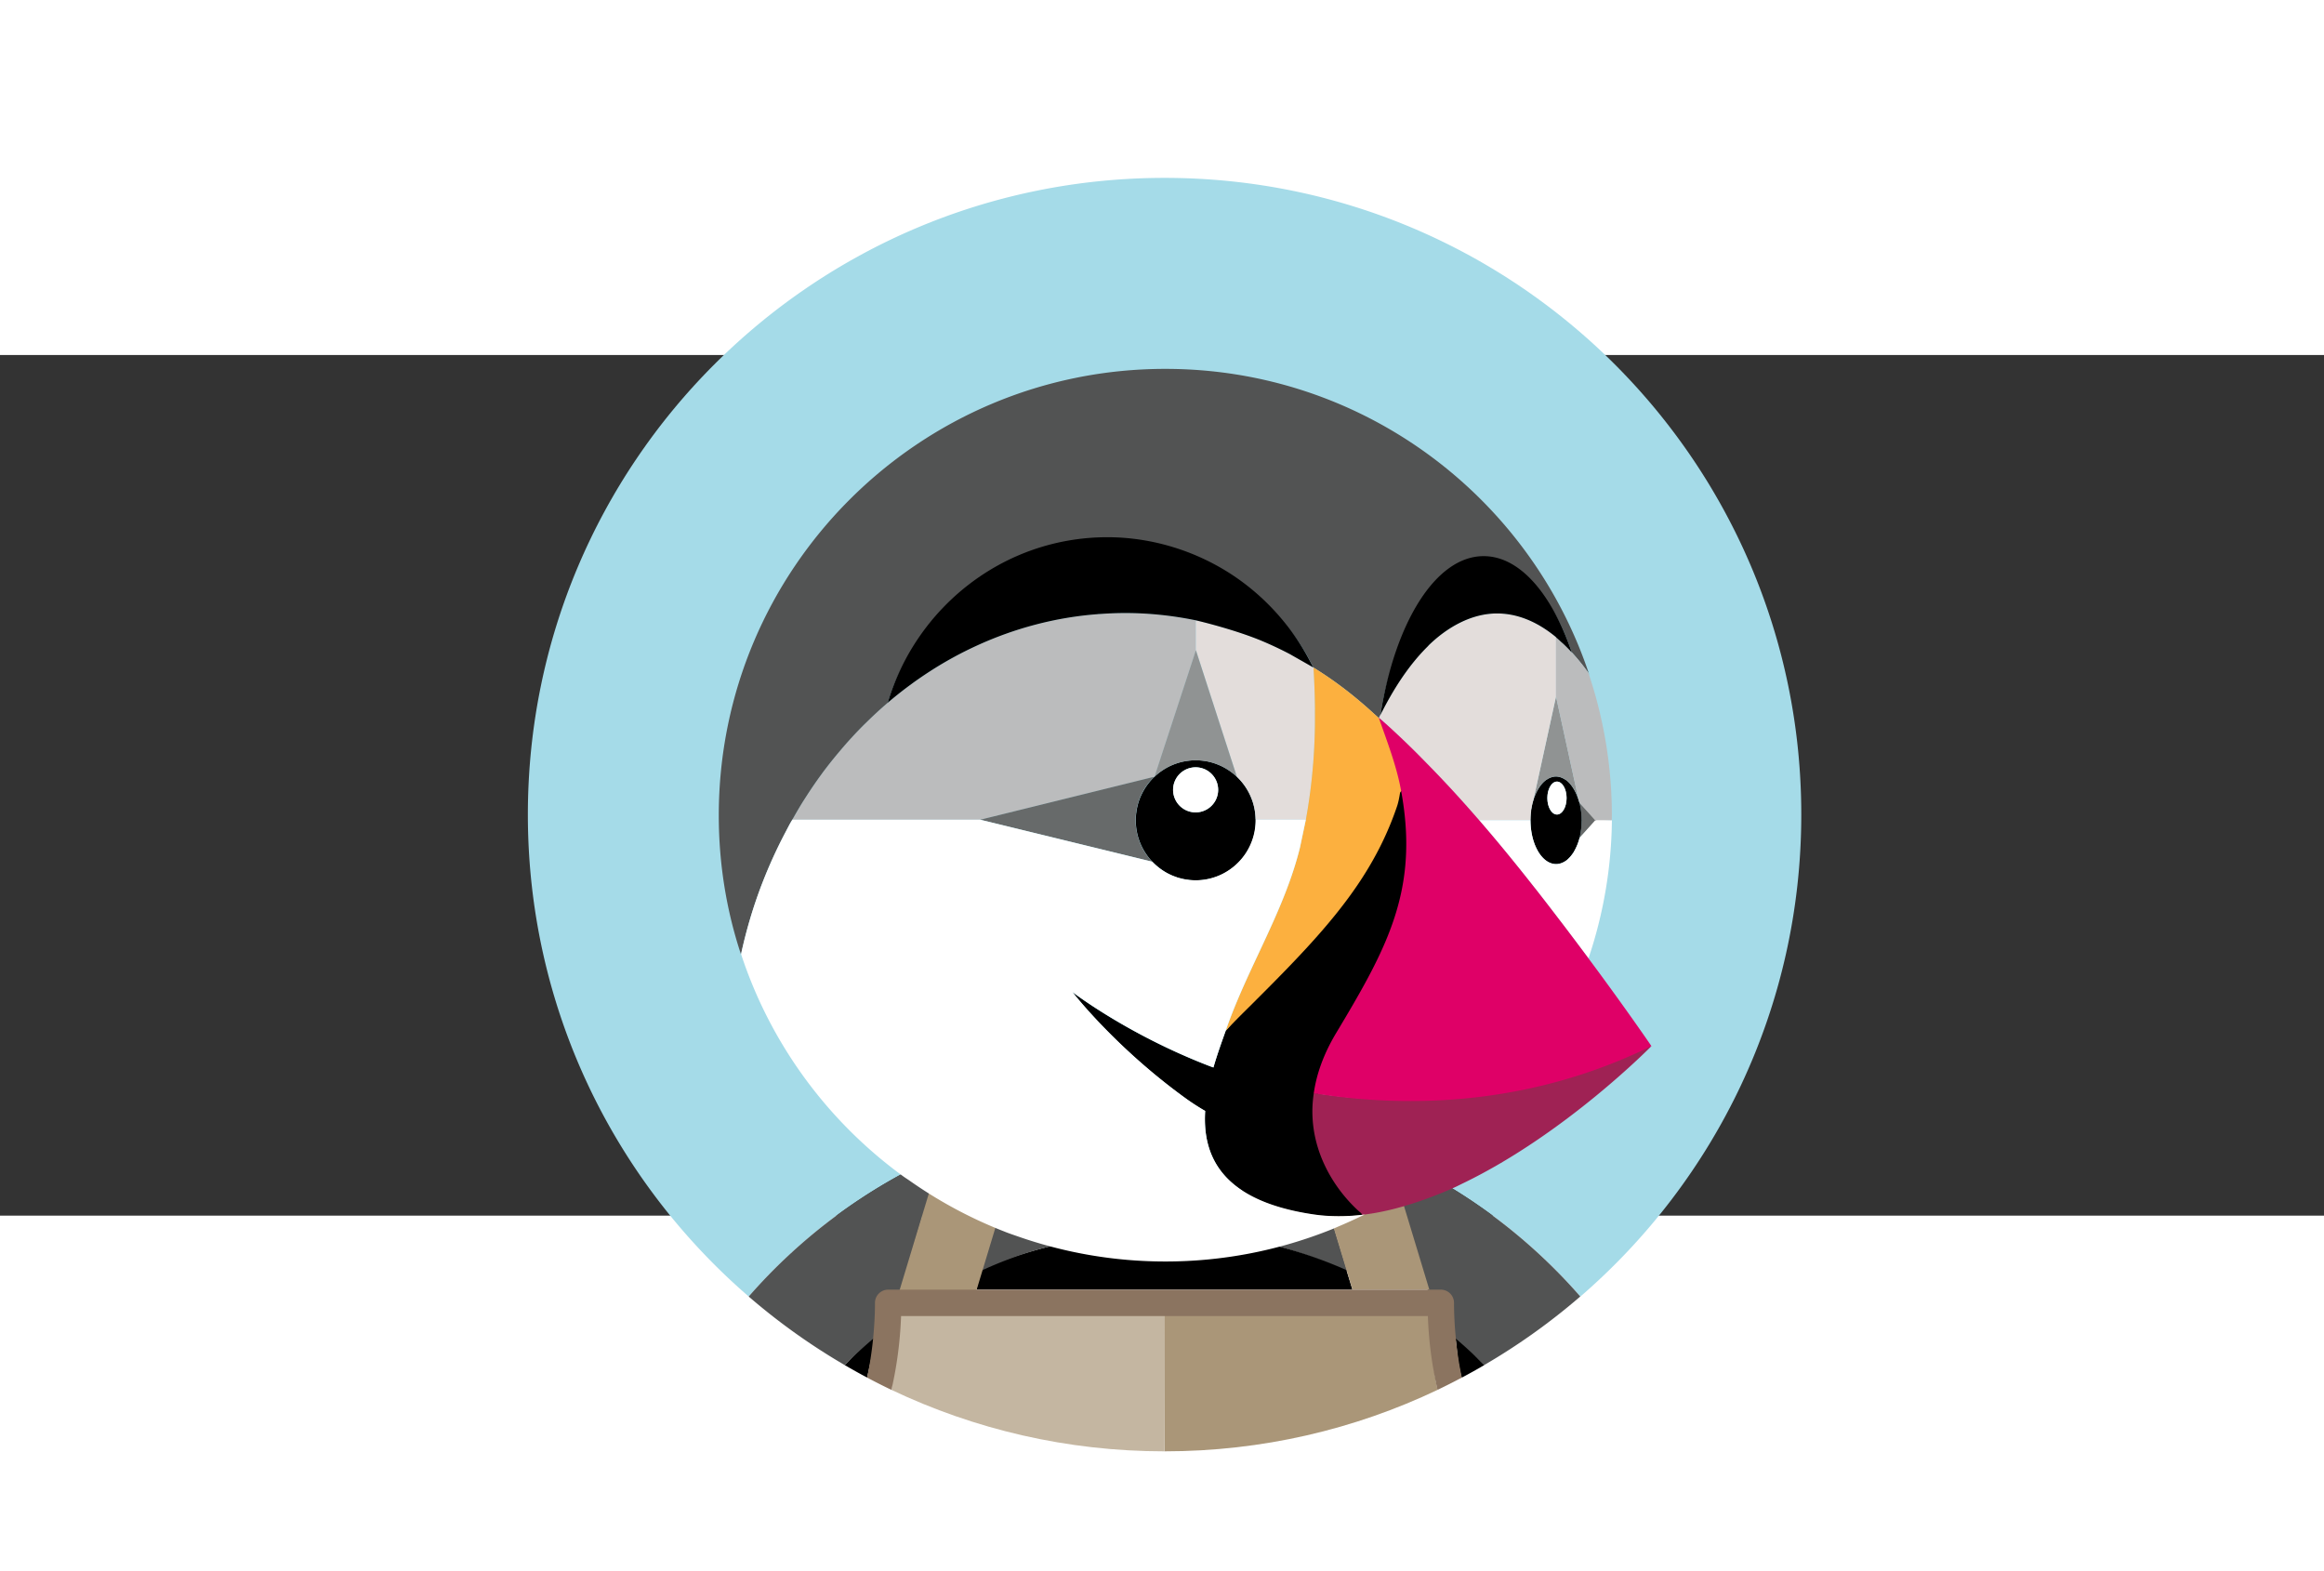
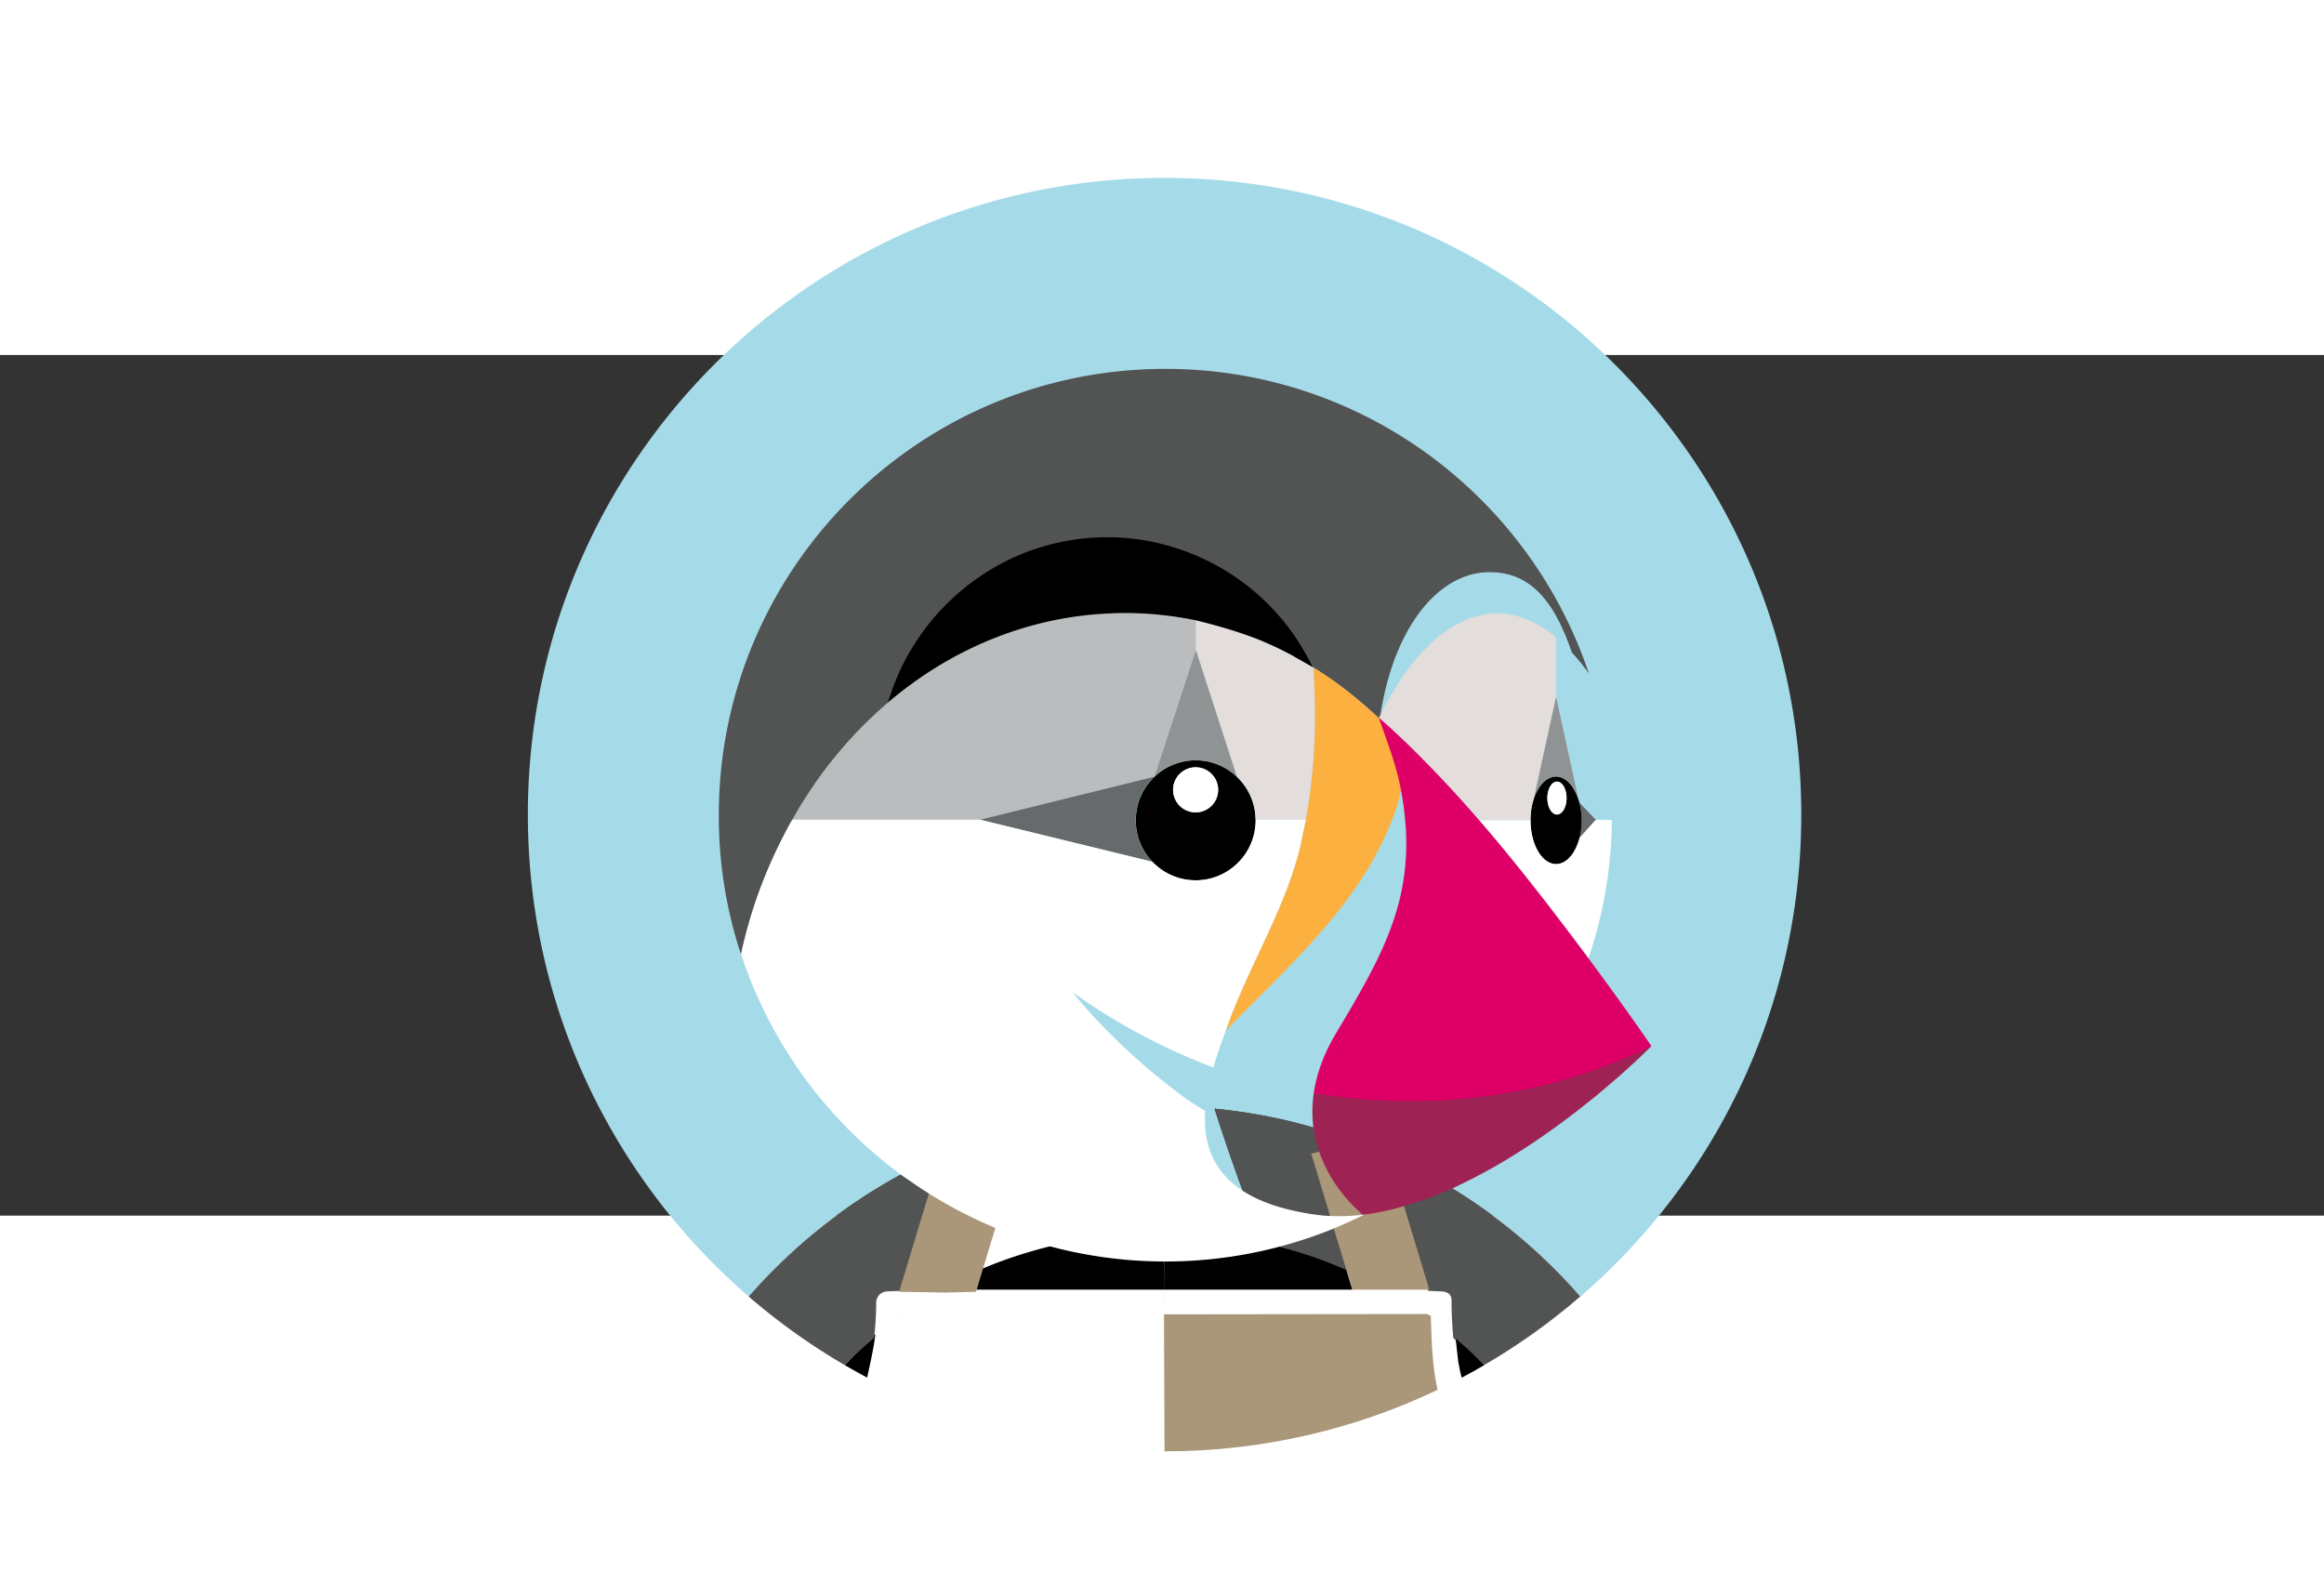
<svg xmlns="http://www.w3.org/2000/svg" xmlns:ns1="http://sodipodi.sourceforge.net/DTD/sodipodi-0.dtd" xmlns:ns2="http://www.inkscape.org/namespaces/inkscape" width="23.674" height="16" viewBox="0 0 44.242 16.384" preserveAspectRatio="xMidYMid" version="1.1" id="svg80" ns1:docname="prestashop-test.svg" ns2:version="1.1.2 (0a00cf5339, 2022-02-04)">
  <rect x="0" y="0" width="44.242" height="16.384" fill="#333333" stroke="none" />
  <defs id="defs84" />
  <ns1:namedview id="namedview82" pagecolor="#ffffff" bordercolor="#666666" borderopacity="1.0" ns2:pageshadow="2" ns2:pageopacity="0.0" ns2:pagecheckerboard="false" showgrid="false" ns2:snap-page="true" width="249px" ns2:zoom="3.376" ns2:cx="40.136256" ns2:cy="-21.475118" ns2:window-width="1862" ns2:window-height="1016" ns2:window-x="58" ns2:window-y="27" ns2:window-maximized="1" ns2:current-layer="svg80" height="15.674px" />
  <path d="m 17.906,15.228 c 0.194,-0.086 0.39,-0.165 0.588,-0.24 0.223,-0.084 0.449,-0.163 0.677,-0.232 0.284,-0.086 0.571,-0.163 0.861,-0.225 a 10.682,10.682 0 0 1 1.187,-0.183 37.103,37.103 0 0 1 -0.739,2.099 6.966,6.966 0 0 1 0.021,0.406 8.612,8.612 0 0 1 1.669,-0.164 c 0.571,0 1.129,0.057 1.669,0.164 a 6.966,6.966 0 0 1 0.021,-0.406 37.029,37.029 0 0 1 -0.739,-2.099 c 0.399,0.039 0.795,0.1 1.187,0.183 0.29,0.062 0.577,0.139 0.861,0.225 0.228,0.069 0.454,0.148 0.677,0.232 0.198,0.074 0.394,0.154 0.588,0.24 a 10.518,10.518 0 0 1 3.652,2.696 c 2.574,-2.223 4.205,-5.507 4.205,-9.175 0,-6.694 -5.427,-12.121 -12.121,-12.121 -6.694,0 -12.121,5.427 -12.121,12.121 0,3.668 1.631,6.952 4.205,9.175 a 10.518,10.518 0 0 1 3.653,-2.696" fill="#a5dbe8" id="path2" style="stroke-width:1" />
  <path d="m 26.432,15.228 0.752,2.587 0.213,0.01 c 0.139,0 0.236,0.036 0.236,0.175 0,0.23 0.012,0.489 0.034,0.715 0.187,0.159 0.416,0.339 0.589,0.513 a 12.15,12.15 0 0 0 1.828,-1.305 10.518,10.518 0 0 0 -3.652,-2.696 m -1.471,-0.026 0.884,-0.214 c -0.223,-0.084 -0.449,-0.163 -0.677,-0.232 -0.284,-0.086 -0.571,-0.163 -0.861,-0.225 a 10.682,10.682 0 0 0 -1.187,-0.183 37.029,37.029 0 0 0 0.739,2.099 6.966,6.966 0 0 0 -0.021,0.406 c 0.626,0.123 1.242,0.338 1.811,0.59 l -0.687,-2.241" fill="#525353" id="path4" style="stroke-width:1" />
  <path d="m 16.081,19.229 c 0.141,0.082 0.283,0.162 0.427,0.238 0.051,-0.243 0.131,-0.579 0.156,-0.829 -0.188,0.159 -0.41,0.416 -0.583,0.591 m 9.553,-1.808 a 8.506,8.506 0 0 0 -1.796,-0.567 8.612,8.612 0 0 0 -1.669,-0.164 c -0.571,0 -1.129,0.057 -1.669,0.164 -0.626,0.123 -1.279,0.311 -1.848,0.562 l -0.061,0.377 h 7.155 l -0.113,-0.372" id="path6" style="stroke-width:1" />
  <path d="m 16.642,18.71 c 0.022,-0.226 0.038,-0.427 0.038,-0.658 0,-0.138 0.095,-0.227 0.234,-0.227 l 0.227,-0.008 0.765,-2.589 a 10.518,10.518 0 0 0 -3.653,2.696 12.15,12.15 0 0 0 1.828,1.305 8.645,8.645 0 0 1 0.541,-0.501" fill="#525353" id="path8" style="stroke-width:1" />
  <path d="m 27.761,19.17 c 0.049,0.246 0.06,0.295 0.069,0.297 A 11.955,11.955 0 0 0 28.257,19.229 8.806,8.806 0 0 0 27.711,18.723 l 0.05,0.448" id="path10" style="stroke-width:1" />
  <path d="m 25.634,17.421 0.113,0.372 h 1.463 l -0.777,-2.565 a 10.704,10.704 0 0 0 -0.588,-0.24 l -0.884,0.214 0.672,2.219" fill="#aa9678" id="path12" style="stroke-width:1" />
  <path d="m 17.154,18.311 c 0.008,-0.005 0.015,-0.011 0.023,-0.016 h -0.022 c -1.89e-4,0.005 -7.37e-4,0.011 -0.001,0.016" fill="#c4b6a1" id="path14" style="stroke-width:1" />
  <path d="m 27.183,18.295 h -0.022 l 0.023,0.016 c -1.9e-4,-0.005 -6.76e-4,-0.011 -8.86e-4,-0.016" fill="#aa9678" id="path16" style="stroke-width:1" />
  <path d="m 27.158,18.257 -4.999,0.006 0.01,2.608 c 1.861,0 3.623,-0.42 5.198,-1.17 -0.103,-0.452 -0.113,-0.939 -0.13,-1.412 -0.008,-0.005 -0.079,-0.031 -0.079,-0.031" fill="#aa9678" id="path18" style="stroke-width:1" />
-   <path d="m 22.161,18.274 c 0,0 -5.027,-0.006 -5.035,-7.97e-4 -0.017,0.474 -0.114,1.036 -0.155,1.428 1.575,0.749 3.338,1.17 5.198,1.17 l 0.003,-2.588 -0.011,-0.008" fill="#c4b6a1" id="path20" style="stroke-width:1" />
+   <path d="m 22.161,18.274 l 0.003,-2.588 -0.011,-0.008" fill="#c4b6a1" id="path20" style="stroke-width:1" />
  <path d="m 22.169,18.044 h 9.5e-5 v 0.251 h -9.5e-5 z" fill="#786453" id="path22" style="stroke-width:1" />
  <path d="M 25.639,16.064" fill="#525353" id="path24" style="stroke-width:1" />
  <path d="m 25.918,16.34 0.003,0.008 -0.003,-0.008 c 0,0 -0.123,-0.097 -0.279,-0.277 0.156,0.179 0.279,0.277 0.279,0.277" fill="#aa9678" id="path26" style="stroke-width:1" />
-   <path d="m 29.622,5.373 v 4.43e-4 -4.43e-4 m 0.488,3.49 9.5e-5,-0.004 -9.5e-5,0.004" fill="#ffffff" id="path28" style="stroke-width:1" />
  <path d="m 30.11,8.86 -9.5e-5,-0.003 9.5e-5,0.003" fill="#bbbcbd" id="path30" style="stroke-width:1" />
  <path d="m 30.096,8.671 c 4.43e-4,0.003 0.001,0.006 0.002,0.009 2.27e-4,0.002 8.86e-4,0.004 0.001,0.006 v 6.75e-4 c 0.006,0.046 0.008,0.095 0.009,0.143 1.89e-4,0.009 0.002,0.017 0.002,0.026 l 9.6e-5,0.003 -9.6e-5,0.004 c -9.3e-5,0.01 -0.002,0.019 -0.002,0.028 a 1.444,1.444 0 0 1 -0.009,0.141 v 6.75e-4 l -0.001,0.007 c -4.43e-4,0.004 -0.002,0.007 -0.002,0.011 a 1.301,1.301 0 0 1 -0.027,0.143 l -1.91e-4,6.75e-4 v 9.4e-5 l 0.002,-0.002 6.75e-4,-0.002 v 9.3e-5 l 0.317,-0.332 -0.32,-0.335 9.3e-5,6.74e-4 c 0.012,0.047 0.021,0.096 0.028,0.146" fill="#676a6a" id="path32" style="stroke-width:1" />
  <path d="m 30.096,9.05 c 8.86e-4,-0.006 0.002,-0.012 0.003,-0.018 0.006,-0.045 0.008,-0.093 0.009,-0.141 9.3e-5,-0.011 0.002,-0.021 0.002,-0.032 0,-0.01 -0.002,-0.02 -0.002,-0.03 a 1.412,1.412 0 0 0 -0.009,-0.143 c -6.75e-4,-0.005 -0.002,-0.01 -0.003,-0.016 a 1.285,1.285 0 0 0 -0.028,-0.146 c -0.004,-0.016 -0.01,-0.031 -0.015,-0.046 -0.029,-0.095 -0.068,-0.179 -0.114,-0.248 a 0.754,0.754 0 0 0 -0.058,-0.076 0.492,0.492 0 0 0 -0.063,-0.058 c -0.008,-0.006 -0.017,-0.011 -0.026,-0.016 a 0.356,0.356 0 0 0 -0.084,-0.041 0.294,0.294 0 0 0 -0.087,-0.015 c -0.03,0 -0.059,0.006 -0.087,0.015 a 0.353,0.353 0 0 0 -0.084,0.041 c -0.008,0.005 -0.017,0.01 -0.025,0.016 a 0.5,0.5 0 0 0 -0.102,0.107 0.637,0.637 0 0 0 -0.019,0.027 c -0.046,0.07 -0.086,0.153 -0.114,0.248 l -0.004,0.011 c -0.013,0.044 -0.023,0.089 -0.031,0.136 -0.002,0.014 -0.006,0.028 -0.008,0.043 -0.008,0.053 -0.011,0.108 -0.012,0.164 -9.5e-5,0.008 -0.001,0.015 -0.001,0.023 h 0.002 c 0,0.462 0.218,0.836 0.488,0.836 0.046,0 0.091,-0.012 0.134,-0.033 a 0.395,0.395 0 0 0 0.072,-0.045 c 0.009,-0.007 0.018,-0.016 0.027,-0.025 0.021,-0.02 0.042,-0.043 0.061,-0.068 0.013,-0.018 0.027,-0.035 0.039,-0.055 0.008,-0.013 0.015,-0.026 0.022,-0.04 0.014,-0.025 0.027,-0.051 0.038,-0.079 0.004,-0.01 0.009,-0.02 0.013,-0.03 0.015,-0.039 0.028,-0.08 0.039,-0.123 0.012,-0.046 0.02,-0.094 0.027,-0.143 z M 29.64,8.748 c -0.101,0 -0.183,-0.14 -0.183,-0.314 0,-0.173 0.082,-0.313 0.183,-0.313 0.101,0 0.183,0.14 0.183,0.313 0,0.173 -0.082,0.314 -0.183,0.314 z" id="path34" style="stroke-width:1" />
  <path d="m 29.64,8.121 c -0.101,0 -0.183,0.14 -0.183,0.313 0,0.173 0.082,0.314 0.183,0.314 0.101,0 0.183,-0.14 0.183,-0.314 0,-0.173 -0.082,-0.313 -0.183,-0.313" fill="#ffffff" id="path36" style="stroke-width:1" />
  <path d="m 29.19,8.478 c 0.029,-0.095 0.068,-0.179 0.114,-0.248 0.006,-0.009 0.013,-0.018 0.019,-0.027 A 0.493,0.493 0 0 1 29.426,8.096 c 0.008,-0.006 0.017,-0.011 0.025,-0.016 a 0.349,0.349 0 0 1 0.084,-0.041 c 0.028,-0.009 0.057,-0.015 0.087,-0.015 0.03,0 0.059,0.006 0.087,0.015 a 0.356,0.356 0 0 1 0.084,0.041 c 0.009,0.005 0.017,0.01 0.026,0.016 0.022,0.017 0.043,0.036 0.063,0.058 a 0.754,0.754 0 0 1 0.058,0.076 c 0.046,0.07 0.086,0.153 0.114,0.248 v 1.91e-4 l -0.432,-1.977 -0.432,1.977 h 9.6e-5" fill="#909393" id="path38" style="stroke-width:1" />
  <path d="m 23.902,8.841 c -4.43e-4,-0.04 -0.003,-0.079 -0.008,-0.118 -9.6e-5,-4.43e-4 -2.28e-4,-0.001 -2.28e-4,-0.002 a 1.157,1.157 0 0 0 -0.019,-0.113 l -6.74e-4,-0.003 a 1.137,1.137 0 0 0 -0.03,-0.107 l -8.86e-4,-0.002 a 1.083,1.083 0 0 0 -0.04,-0.103 c -1.88e-4,-6.74e-4 -6.75e-4,-0.001 -8.86e-4,-0.002 a 1.148,1.148 0 0 0 -0.61,-0.591 l -0.003,-0.001 a 1.133,1.133 0 0 0 -0.204,-0.062 c -0.002,-2.27e-4 -0.004,-4.43e-4 -0.005,-6.75e-4 a 1.135,1.135 0 0 0 -0.219,-0.021 c -0.074,0 -0.145,0.008 -0.215,0.021 l -0.007,0.001 c -0.069,0.014 -0.136,0.034 -0.201,0.06 l -0.005,0.002 a 1.132,1.132 0 0 0 -0.186,0.097 c -0.059,0.038 -0.114,0.081 -0.165,0.129 l -0.001,0.004 -0.004,8.86e-4 a 1.157,1.157 0 0 0 -0.207,0.265 l -0.002,0.004 c -0.017,0.03 -0.032,0.061 -0.047,0.093 -0.002,0.004 -0.004,0.007 -0.005,0.01 -0.013,0.029 -0.024,0.06 -0.035,0.091 -0.002,0.006 -0.005,0.012 -0.006,0.018 -0.009,0.029 -0.016,0.058 -0.023,0.088 -0.002,0.009 -0.004,0.017 -0.006,0.025 -0.006,0.029 -0.01,0.059 -0.014,0.089 -0.001,0.009 -0.003,0.018 -0.004,0.027 a 1.137,1.137 0 0 0 0.016,0.34 c 1.91e-4,0.001 2.28e-4,0.003 6.76e-4,0.004 0.014,0.071 0.035,0.14 0.062,0.206 4.42e-4,8.86e-4 4.42e-4,0.002 0.001,0.003 a 1.146,1.146 0 0 0 0.233,0.356 c 0.078,0.081 0.167,0.15 0.265,0.206 l 0.001,8.85e-4 c 0.031,0.017 0.062,0.033 0.095,0.047 0.003,0.001 0.005,0.003 0.008,0.004 0.03,0.013 0.061,0.024 0.092,0.035 0.005,0.002 0.01,0.004 0.016,0.006 0.029,0.009 0.059,0.017 0.088,0.023 0.008,0.002 0.016,0.004 0.024,0.006 0.029,0.006 0.059,0.01 0.089,0.014 0.009,0.001 0.018,0.003 0.027,0.004 a 1.139,1.139 0 0 0 0.757,-0.189 1.149,1.149 0 0 0 0.309,-0.308 1.139,1.139 0 0 0 0.195,-0.639 c 0,-0.003 -4.43e-4,-0.005 -4.43e-4,-0.008 -9.3e-5,-0.003 -4.43e-4,-0.006 -4.43e-4,-0.009 z m -1.141,-0.134 a 0.429,0.429 0 1 1 9.5e-5,-0.858 0.429,0.429 0 0 1 -9.5e-5,0.858 z" id="path40" style="stroke-width:1" />
  <path d="m 22.761,7.849 a 0.429,0.429 0 1 0 0,0.858 0.429,0.429 0 0 0 0,-0.858" fill="#ffffff" id="path42" style="stroke-width:1" />
  <path d="m 21.975,8.03 0.004,-8.86e-4 0.001,-0.004 0.787,-2.405 v -0.563 l -9.3e-5,-0.006 a 6.703,6.703 0 0 0 -1.349,-0.139 c -0.154,0 -0.307,0.006 -0.458,0.017 -0.022,0.002 -0.044,0.003 -0.066,0.004 -0.789,0.06 -1.567,0.266 -2.287,0.594 -0.617,0.282 -1.191,0.653 -1.707,1.093 v 9.3e-5 l -8.86e-4,6.76e-4 a 7.532,7.532 0 0 0 -0.401,0.369 c -0.024,0.024 -0.049,0.047 -0.073,0.071 a 8.103,8.103 0 0 0 -0.354,0.381 c -0.025,0.029 -0.049,0.058 -0.073,0.086 a 8.373,8.373 0 0 0 -0.332,0.415 c -0.009,0.012 -0.017,0.024 -0.026,0.036 a 8.498,8.498 0 0 0 -0.289,0.421 c -0.018,0.028 -0.037,0.056 -0.054,0.084 -0.075,0.119 -0.144,0.241 -0.214,0.363 h 3.583 l 3.309,-0.817" fill="#bbbcbd" id="path44" style="stroke-width:1" />
  <path d="m 25,7.76 c 0.007,-0.094 0.013,-0.188 0.018,-0.282 0.006,-0.127 0.011,-0.254 0.013,-0.382 0.002,-0.099 0.002,-0.198 0.001,-0.296 0,-0.029 6.75e-4,-0.057 4.42e-4,-0.086 a 15.184,15.184 0 0 0 -0.028,-0.764 l -0.002,-0.001 -8.86e-4,-0.002 A 68.262,68.262 0 0 0 24.717,5.784 l -0.007,-0.004 -0.074,-0.042 -0.001,-6.75e-4 -0.051,-0.029 -0.01,-0.006 a 2.556,2.556 0 0 0 -0.037,-0.02 7.046,7.046 0 0 0 -0.504,-0.237 c -0.408,-0.172 -0.956,-0.323 -1.266,-0.396 v 0.569 l 0.78,2.409 8.86e-4,0.002 c 0.08,0.077 0.15,0.165 0.205,0.262 v 9.5e-5 c 0.018,0.032 0.035,0.065 0.05,0.098 4.43e-4,6.75e-4 6.75e-4,0.001 8.86e-4,0.002 0.015,0.034 0.028,0.068 0.04,0.103 l 8.86e-4,0.002 c 0.012,0.035 0.021,0.071 0.03,0.107 l 6.75e-4,0.003 c 0.008,0.037 0.015,0.074 0.019,0.113 0,4.43e-4 1.9e-4,0.001 2.28e-4,0.002 0.004,0.039 0.007,0.078 0.008,0.118 l 0.003,0.006 h 0.955 a 10.425,10.425 0 0 0 0.138,-1.059 c 6.75e-4,-0.01 0.002,-0.019 0.003,-0.029" fill="#e3dddb" id="path46" style="stroke-width:1" />
  <path d="m 26.248,6.908 c -6.74e-4,0.001 -0.001,0.002 -0.002,0.003 l 0.002,-0.003" fill="#fcb03f" id="path48" style="stroke-width:1" />
  <path d="m 21.98,8.025 a 1.163,1.163 0 0 1 0.166,-0.129 1.132,1.132 0 0 1 0.186,-0.096 c 0.002,-6.76e-4 0.004,-0.001 0.005,-0.002 a 1.136,1.136 0 0 1 0.201,-0.06 l 0.007,-0.001 a 1.143,1.143 0 0 1 0.215,-0.021 c 0.075,0 0.148,0.008 0.219,0.021 0.002,4.42e-4 0.004,4.42e-4 0.005,6.75e-4 a 1.133,1.133 0 0 1 0.208,0.063 1.15,1.15 0 0 1 0.355,0.23 l -8.86e-4,-0.002 -0.78,-2.409 -0.787,2.405" fill="#909393" id="path50" style="stroke-width:1" />
  <path d="m 21.703,9.289 a 1.125,1.125 0 0 1 -0.062,-0.206 c -4.43e-4,-0.002 -4.43e-4,-0.003 -6.75e-4,-0.004 a 1.137,1.137 0 0 1 -0.016,-0.34 c 8.86e-4,-0.009 0.003,-0.018 0.004,-0.027 0.004,-0.03 0.008,-0.06 0.014,-0.089 0.002,-0.008 0.004,-0.017 0.006,-0.025 0.007,-0.029 0.014,-0.059 0.023,-0.088 0.002,-0.006 0.004,-0.012 0.006,-0.018 0.01,-0.031 0.022,-0.061 0.035,-0.091 0.001,-0.004 0.003,-0.007 0.005,-0.01 0.014,-0.032 0.03,-0.063 0.047,-0.093 l 0.002,-0.004 a 1.157,1.157 0 0 1 0.207,-0.265 l -3.309,0.817 h -0.006 l 3.277,0.8 a 1.146,1.146 0 0 1 -0.233,-0.356 c -4.43e-4,-8.86e-4 -6.75e-4,-0.002 -0.001,-0.003" fill="#676a6a" id="path52" style="stroke-width:1" />
  <path d="m 29.148,8.669 c 0.002,-0.015 0.005,-0.029 0.008,-0.043 0.008,-0.047 0.018,-0.093 0.031,-0.136 0.001,-0.005 0.002,-0.011 0.004,-0.015 l 0.432,-1.977 -9.5e-5,-1.127 c -0.353,-0.291 -0.73,-0.451 -1.124,-0.451 -0.497,0 -0.96,0.274 -1.307,0.613 -0.379,0.371 -0.672,0.838 -0.909,1.309 -0.011,0.022 -0.022,0.043 -0.033,0.064 0.073,0.063 0.145,0.127 0.217,0.193 a 17.563,17.563 0 0 1 0.475,0.453 c 0.073,0.072 0.144,0.145 0.215,0.218 0.076,0.077 0.152,0.154 0.226,0.233 a 22.308,22.308 0 0 1 0.404,0.435 25.695,25.695 0 0 1 0.338,0.38 l 1.89e-4,1.9e-4 c 0.019,0.02 0.032,0.034 0.037,0.039 h 0.974 c 0,-0.008 0.002,-0.015 0.002,-0.023 8.86e-4,-0.056 0.005,-0.111 0.012,-0.164 m -2.899,-1.758 -0.001,-0.003 -0.002,0.003 0.004,0.004 a 0.082,0.082 0 0 0 -0.002,-0.004" fill="#e3dddb" id="path54" style="stroke-width:1" />
  <path d="m 14.496,10.092 0.009,-0.022 a 9.183,9.183 0 0 1 0.452,-0.992 c 0.026,-0.05 0.052,-0.1 0.079,-0.15 0.015,-0.027 0.032,-0.054 0.047,-0.081 0.069,-0.122 0.139,-0.244 0.214,-0.363 0.018,-0.028 0.036,-0.056 0.054,-0.084 a 8.498,8.498 0 0 1 0.289,-0.421 c 0.009,-0.012 0.017,-0.024 0.026,-0.036 a 8.373,8.373 0 0 1 0.332,-0.415 c 0.024,-0.029 0.049,-0.058 0.073,-0.086 a 8.103,8.103 0 0 1 0.354,-0.381 c 0.024,-0.024 0.049,-0.048 0.073,-0.071 a 7.532,7.532 0 0 1 0.401,-0.369 l 8.85e-4,-8.86e-4 c 0.545,-1.824 2.303,-2.945 4.275,-2.945 0.794,0 1.583,0.229 2.259,0.642 0.694,0.424 1.167,0.839 1.534,1.564 l 0.005,0.011 c 0.009,0.018 0.02,0.036 0.029,0.055 l 8.86e-4,0.002 0.002,0.001 a 7.312,7.312 0 0 1 0.879,0.639 8.14,8.14 0 0 1 0.274,0.242 c 0.03,0.027 0.06,0.053 0.089,0.08 4.44e-4,-0.001 0.001,-0.002 0.002,-0.003 a 0.017,0.017 0 0 1 0.001,-0.002 c 0.01,-0.021 0.02,-0.041 0.03,-0.062 0.278,-1.754 1.161,-2.71 2.073,-2.71 0.688,0 1.188,0.41 1.565,1.514 l 0.004,0.012 8.86e-4,0.001 a 4.123,4.123 0 0 1 0.311,0.383 l -1.88e-4,-9.3e-5 c 0.002,0.003 0.004,0.005 0.006,0.008 l -9.6e-5,-9.3e-5 9.6e-5,9.3e-5 c 0.005,0.016 0.01,0.032 0.015,0.048 v -9.5e-5 l -0.014,-0.057 c -1.135,-3.36 -4.313,-5.779 -8.056,-5.779 -4.695,0 -8.501,3.806 -8.501,8.501 0,0.926 0.148,1.817 0.423,2.646 l 0.001,-0.005 a 9.111,9.111 0 0 1 0.389,-1.314" fill="#525353" id="path56" style="stroke-width:1" />
  <path d="m 30.367,8.859 -0.296,0.332 v -9.3e-5 l -6.75e-4,0.002 c -0.011,0.044 -0.025,0.084 -0.04,0.124 -0.004,0.01 -0.008,0.02 -0.013,0.03 a 0.865,0.865 0 0 1 -0.038,0.079 c -0.007,0.013 -0.015,0.027 -0.022,0.04 -0.012,0.02 -0.026,0.038 -0.039,0.055 a 0.557,0.557 0 0 1 -0.061,0.068 c -0.009,0.008 -0.017,0.017 -0.027,0.025 a 0.395,0.395 0 0 1 -0.072,0.045 c -0.043,0.021 -0.087,0.033 -0.134,0.033 -0.269,0 -0.488,-0.374 -0.488,-0.836 h -0.979 l 4.43e-4,6.75e-4 a 31.078,31.078 0 0 1 0.543,0.645 40.029,40.029 0 0 1 0.507,0.632 l 0.025,0.031 a 54.323,54.323 0 0 1 0.47,0.609 l 0.045,0.059 a 83.567,83.567 0 0 1 0.492,0.654 8.484,8.484 0 0 0 0.446,-2.631 l -0.275,-0.01 -0.043,0.014" fill="#ffffff" id="path58" style="stroke-width:1" />
  <path d="m 20.893,4.933 c 0.022,-0.002 0.044,-0.003 0.066,-0.004 a 6.744,6.744 0 0 1 0.458,-0.017 c 0.461,0 0.911,0.049 1.349,0.139 h 9.5e-5 c 0.309,0.073 0.858,0.224 1.266,0.396 a 7.046,7.046 0 0 1 0.504,0.237 l 0.037,0.02 0.01,0.006 c 0.015,0.009 0.032,0.018 0.051,0.029 l 0.001,6.74e-4 0.074,0.042 0.007,0.004 c 0.105,0.059 0.221,0.126 0.265,0.151 l 0.011,0.006 0.008,0.005 c -0.009,-0.019 -0.019,-0.036 -0.029,-0.055 l -0.005,-0.011 c -0.367,-0.725 -0.933,-1.346 -1.626,-1.771 -0.676,-0.414 -1.466,-0.642 -2.259,-0.642 -1.972,0 -3.638,1.328 -4.182,3.152 0.516,-0.44 1.089,-0.812 1.707,-1.093 0.72,-0.329 1.497,-0.534 2.287,-0.594" id="path60" style="stroke-width:1" />
-   <path d="m 30.239,6.052 -9.5e-5,-9.4e-5 9.5e-5,9.4e-5 c -0.002,-0.003 -0.004,-0.005 -0.006,-0.008 l 1.9e-4,9.3e-5 a 4.123,4.123 0 0 0 -0.311,-0.383 l -0.003,-0.003 a 3.454,3.454 0 0 0 -0.147,-0.15 c -0.019,-0.018 -0.038,-0.034 -0.057,-0.051 -0.031,-0.028 -0.062,-0.058 -0.094,-0.084 v 1.128 l 0.432,1.977 v -1.01e-4 c 0.005,0.015 0.01,0.03 0.015,0.046 l 0.299,0.335 0.003,-0.003 h 0.313 c 4.43e-4,-0.029 0.002,-0.058 0.002,-0.087 v -4.43e-4 A 8.485,8.485 0 0 0 30.255,6.101 v 9.5e-5 c -0.005,-0.016 -0.01,-0.032 -0.015,-0.048" fill="#bbbcbd" id="path62" style="stroke-width:1" />
-   <path d="m 27.191,5.533 c 0.346,-0.339 0.81,-0.613 1.307,-0.613 0.393,0 0.771,0.159 1.124,0.451 l 9.5e-5,0.004 v 4.43e-4 -4.43e-4 c 0.032,0.026 0.063,0.055 0.094,0.084 0.019,0.017 0.038,0.033 0.057,0.051 a 3.454,3.454 0 0 1 0.147,0.15 l 0.003,0.003 a 0.005,0.005 0 0 0 -8.86e-4,-0.001 l -9.5e-5,-9.5e-5 -0.004,-0.012 c -0.378,-1.104 -0.987,-1.821 -1.674,-1.821 -0.912,0 -1.686,1.263 -1.964,3.017 l 0.003,-0.002 c 0.237,-0.471 0.53,-0.938 0.909,-1.309 M 25.959,16.31 c 0,0 -0.123,-0.097 -0.279,-0.277 a 2.82,2.82 0 0 1 -0.203,-0.261 c -0.02,-0.029 -0.04,-0.059 -0.059,-0.09 -0.059,-0.093 -0.106,-0.207 -0.158,-0.319 -0.06,-0.13 -0.06,-0.216 -0.095,-0.337 a 2.383,2.383 0 0 1 -0.06,-0.271 2.333,2.333 0 0 1 -0.029,-0.448 c 0.003,-0.086 0.012,-0.176 0.025,-0.267 a 2.621,2.621 0 0 1 0.053,-0.269 c 0.069,-0.275 0.188,-0.568 0.373,-0.877 l 0.047,-0.106 c 0.061,-0.101 0.074,-0.097 0.132,-0.194 0.811,-1.369 1.248,-2.404 1.034,-3.997 a 12.711,12.711 0 0 0 -0.08,-0.488 19.435,19.435 0 0 1 -0.059,0.352 c -0.008,0.036 -0.03,0.076 -0.038,0.101 -0.352,1.043 -0.907,1.81 -1.705,2.676 a 21.769,21.769 0 0 1 -0.337,0.357 43.3,43.3 0 0 1 -0.616,0.624 c -0.086,0.086 -0.174,0.173 -0.264,0.262 -0.082,0.081 -0.185,0.256 -0.307,0.384 -0.075,0.211 -0.161,0.449 -0.234,0.7 -0.033,-0.012 -0.064,-0.023 -0.097,-0.036 -1.55,-0.6 -2.588,-1.401 -2.588,-1.401 0,0 0.798,1.04 2.144,2.016 a 4.362,4.362 0 0 0 0.384,0.249 c -0.055,0.878 0.332,1.722 2.081,1.973 0.296,0.043 0.599,0.041 0.904,0.006 -0.003,-0.009 0.017,-0.009 0.015,-0.014 -0.002,-0.005 0.016,-0.019 0.016,-0.019" id="path64" style="stroke-width:1" />
  <path d="m 25.023,14.049 c 1.553,0.251 3.851,0.209 6.237,-0.908 0.057,-0.027 0.121,0.044 0.178,0.016 0,0 -1.631,1.665 -3.578,2.607 -0.057,0.027 -0.113,0.057 -0.171,0.083 -0.188,0.086 -0.38,0.161 -0.572,0.23 -0.377,0.135 -0.759,0.238 -1.138,0.286 -0.017,0.002 -0.035,0.006 -0.052,0.007 a 2.347,2.347 0 0 1 -0.007,-0.021 l -0.003,-0.008 c 0,0 -0.123,-0.097 -0.279,-0.277 a 2.767,2.767 0 0 1 -0.202,-0.261 2.713,2.713 0 0 1 -0.227,-0.399 2.49,2.49 0 0 1 -0.135,-0.363 2.341,2.341 0 0 1 -0.089,-0.719 2.432,2.432 0 0 1 0.025,-0.267 l 0.013,-0.006" fill="#9f2254" id="path66" style="stroke-width:1" />
  <path d="m 23.91,12.281 a 42.833,42.833 0 0 0 0.616,-0.624 22.183,22.183 0 0 0 0.337,-0.357 c 0.798,-0.866 1.384,-1.676 1.736,-2.719 0.008,-0.025 0.017,-0.057 0.025,-0.094 l 0.004,-0.017 c 0.008,-0.039 0.016,-0.082 0.024,-0.131 0.003,-0.034 0.109,-0.101 0.112,-0.133 -0.088,-0.454 -0.292,-0.931 -0.514,-1.296 a 0.082,0.082 0 0 1 0.002,0.004 l -0.004,-0.004 c -0.029,-0.028 -0.06,-0.053 -0.089,-0.08 A 8.14,8.14 0 0 0 25.884,6.589 7.319,7.319 0 0 0 25.005,5.95 c 0.016,0.255 0.025,0.51 0.028,0.764 4.43e-4,0.029 -4.43e-4,0.057 -4.43e-4,0.086 4.43e-4,0.099 6.75e-4,0.198 -0.001,0.296 a 11.929,11.929 0 0 1 -0.013,0.382 c -0.005,0.094 -0.011,0.188 -0.018,0.282 -6.74e-4,0.01 -0.002,0.019 -0.003,0.029 a 10.425,10.425 0 0 1 -0.138,1.059 l -0.112,0.53 c -0.234,0.949 -0.71,1.811 -1.101,2.7 -0.104,0.236 -0.202,0.474 -0.288,0.717 l -0.024,0.069 a 16.175,16.175 0 0 1 0.312,-0.321 c 0.09,-0.089 0.178,-0.176 0.264,-0.262" fill="#fcb03f" id="path68" style="stroke-width:1" />
-   <path d="m 18.779,17.387 c 0.569,-0.252 1.096,-0.41 1.722,-0.533 a 6.966,6.966 0 0 0 -0.021,-0.406 37.103,37.103 0 0 0 0.739,-2.099 10.682,10.682 0 0 0 -1.187,0.183 c -0.29,0.062 -0.577,0.139 -0.861,0.225 -0.228,0.069 -0.454,0.148 -0.677,0.232 l 0.884,0.214 -0.711,2.232 0.113,-0.047" fill="#525353" id="path70" style="stroke-width:1" />
  <path d="M 29.703,10.774 A 54.323,54.323 0 0 0 29.233,10.165 l -0.025,-0.031 A 40.029,40.029 0 0 0 28.695,9.494 31.078,31.078 0 0 0 28.158,8.856 c -0.011,-0.013 -0.023,-0.027 -0.035,-0.04 A 25.695,25.695 0 0 0 27.668,8.306 22.308,22.308 0 0 0 27.382,8.001 20.976,20.976 0 0 0 27.156,7.768 c -0.071,-0.073 -0.143,-0.146 -0.215,-0.218 a 17.855,17.855 0 0 0 -0.475,-0.453 10.966,10.966 0 0 0 -0.217,-0.193 0.017,0.017 0 0 0 -0.001,0.002 c 0.154,0.441 0.329,0.888 0.417,1.349 0.023,0.12 0.042,0.236 0.057,0.35 0.214,1.593 -0.297,2.634 -1.107,4.003 a 68.259,68.259 0 0 1 -0.179,0.3 c -0.185,0.309 -0.304,0.602 -0.373,0.877 a 2.647,2.647 0 0 0 -0.053,0.269 c 1.59,0.257 3.982,0.304 6.428,-0.898 0,0 -0.48,-0.705 -1.202,-1.675 a 83.567,83.567 0 0 0 -0.488,-0.649 c -0.015,-0.02 -0.03,-0.039 -0.045,-0.059" fill="#df0067" id="path72" style="stroke-width:1" />
  <path d="m 18.581,17.833 0.795,-2.63 -0.884,-0.214 c -0.198,0.074 -0.394,0.154 -0.588,0.24 l -0.788,2.605 0.879,0.014 0.584,-0.014" fill="#aa9678" id="path74" style="stroke-width:1" />
  <path d="m 19.14,16.695 c 0.078,0.03 0.157,0.057 0.235,0.084 a 8.472,8.472 0 0 0 2.809,0.478 8.474,8.474 0 0 0 3.175,-0.615 c 0.052,-0.021 0.103,-0.044 0.154,-0.066 a 8.68,8.68 0 0 0 0.248,-0.11 c 0.073,-0.034 0.147,-0.068 0.219,-0.104 -0.017,0.002 -0.035,0.006 -0.052,0.007 -0.305,0.034 -0.608,0.036 -0.904,-0.006 -1.749,-0.252 -2.137,-1.095 -2.081,-1.973 a 4.362,4.362 0 0 1 -0.384,-0.249 c -1.345,-0.976 -2.144,-2.016 -2.144,-2.016 0,0 1.038,0.801 2.588,1.401 0.033,0.013 0.064,0.024 0.097,0.036 0.072,-0.25 0.158,-0.488 0.234,-0.7 l 0.024,-0.069 c 0.086,-0.243 0.185,-0.481 0.288,-0.717 0.391,-0.889 0.867,-1.75 1.101,-2.7 l 0.112,-0.53 h -0.957 l -9.3e-5,9.5e-5 9.3e-5,0.002 -4.43e-4,1.89e-4 c 0,0.003 4.43e-4,0.005 4.43e-4,0.008 a 1.139,1.139 0 0 1 -0.195,0.639 1.149,1.149 0 0 1 -0.502,0.414 1.137,1.137 0 0 1 -0.563,0.084 c -0.009,-8.85e-4 -0.018,-0.003 -0.027,-0.004 -0.03,-0.004 -0.06,-0.008 -0.089,-0.014 -0.008,-0.002 -0.016,-0.004 -0.024,-0.006 -0.03,-0.007 -0.059,-0.014 -0.088,-0.023 -0.005,-0.002 -0.01,-0.004 -0.016,-0.006 -0.031,-0.011 -0.062,-0.022 -0.092,-0.035 -0.003,-0.001 -0.005,-0.003 -0.008,-0.004 a 1.145,1.145 0 0 1 -0.095,-0.047 l -0.001,-8.86e-4 A 1.153,1.153 0 0 1 21.937,9.647 l -3.277,-0.8 h -3.577 c -0.015,0.027 -0.032,0.053 -0.047,0.081 -0.027,0.05 -0.053,0.1 -0.079,0.15 a 9.114,9.114 0 0 0 -0.248,0.506 9.183,9.183 0 0 0 -0.203,0.486 l -0.009,0.022 a 9.111,9.111 0 0 0 -0.389,1.314 c 0.563,1.717 1.659,3.193 3.091,4.233 0.042,0.03 0.086,0.057 0.128,0.087 a 8.502,8.502 0 0 0 0.752,0.471 8.413,8.413 0 0 0 1.063,0.498" fill="#ffffff" id="path76" style="stroke-width:1" />
-   <path d="m 27.716,18.728 a 7.061,7.061 0 0 1 -0.036,-0.684 0.251,0.251 0 0 0 -0.251,-0.251 H 16.908 a 0.251,0.251 0 0 0 -0.251,0.251 c 0,0.23 -0.014,0.458 -0.036,0.684 a 6.94,6.94 0 0 1 -0.114,0.739 c 0.153,0.081 0.306,0.159 0.463,0.234 a 7.437,7.437 0 0 0 0.183,-1.39 c 2.74e-4,-0.005 8.86e-4,-0.011 0.001,-0.016 h 10.028 c 1.89e-4,0.005 6.75e-4,0.011 8.86e-4,0.016 a 7.445,7.445 0 0 0 0.183,1.39 12.224,12.224 0 0 0 0.463,-0.234 6.964,6.964 0 0 1 -0.114,-0.739" fill="#8b7460" id="path78" style="stroke-width:1" />
</svg>